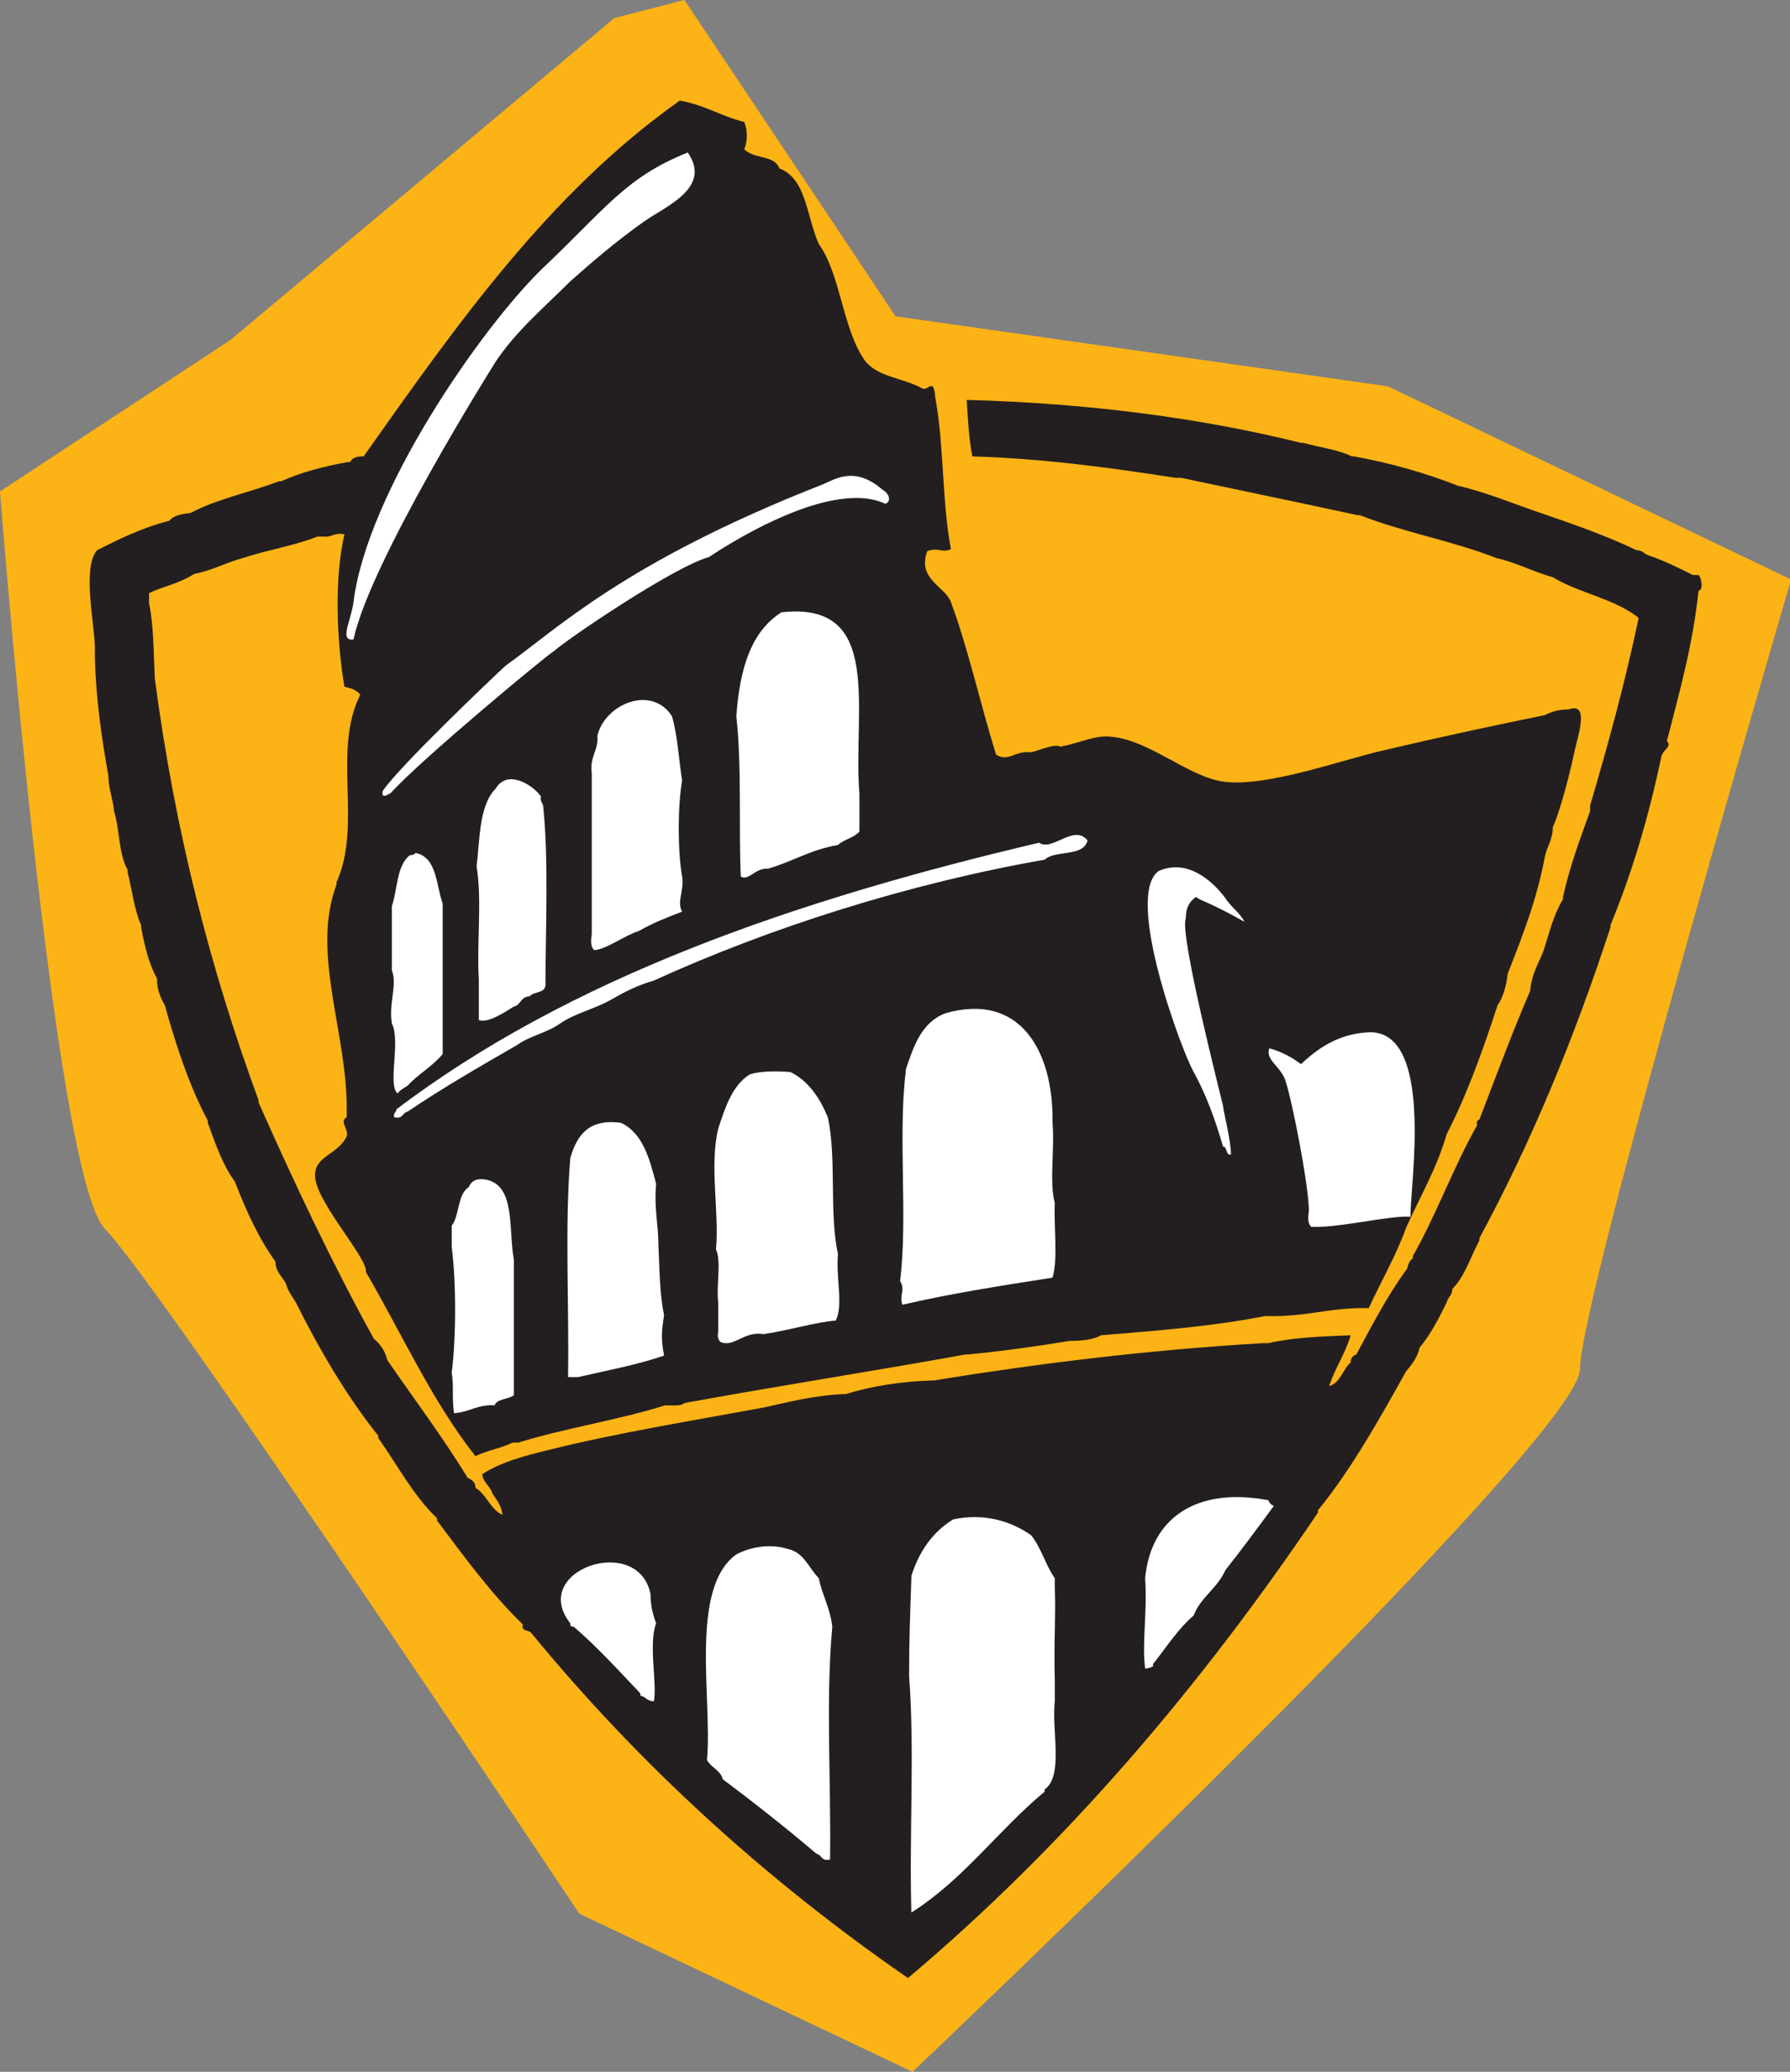
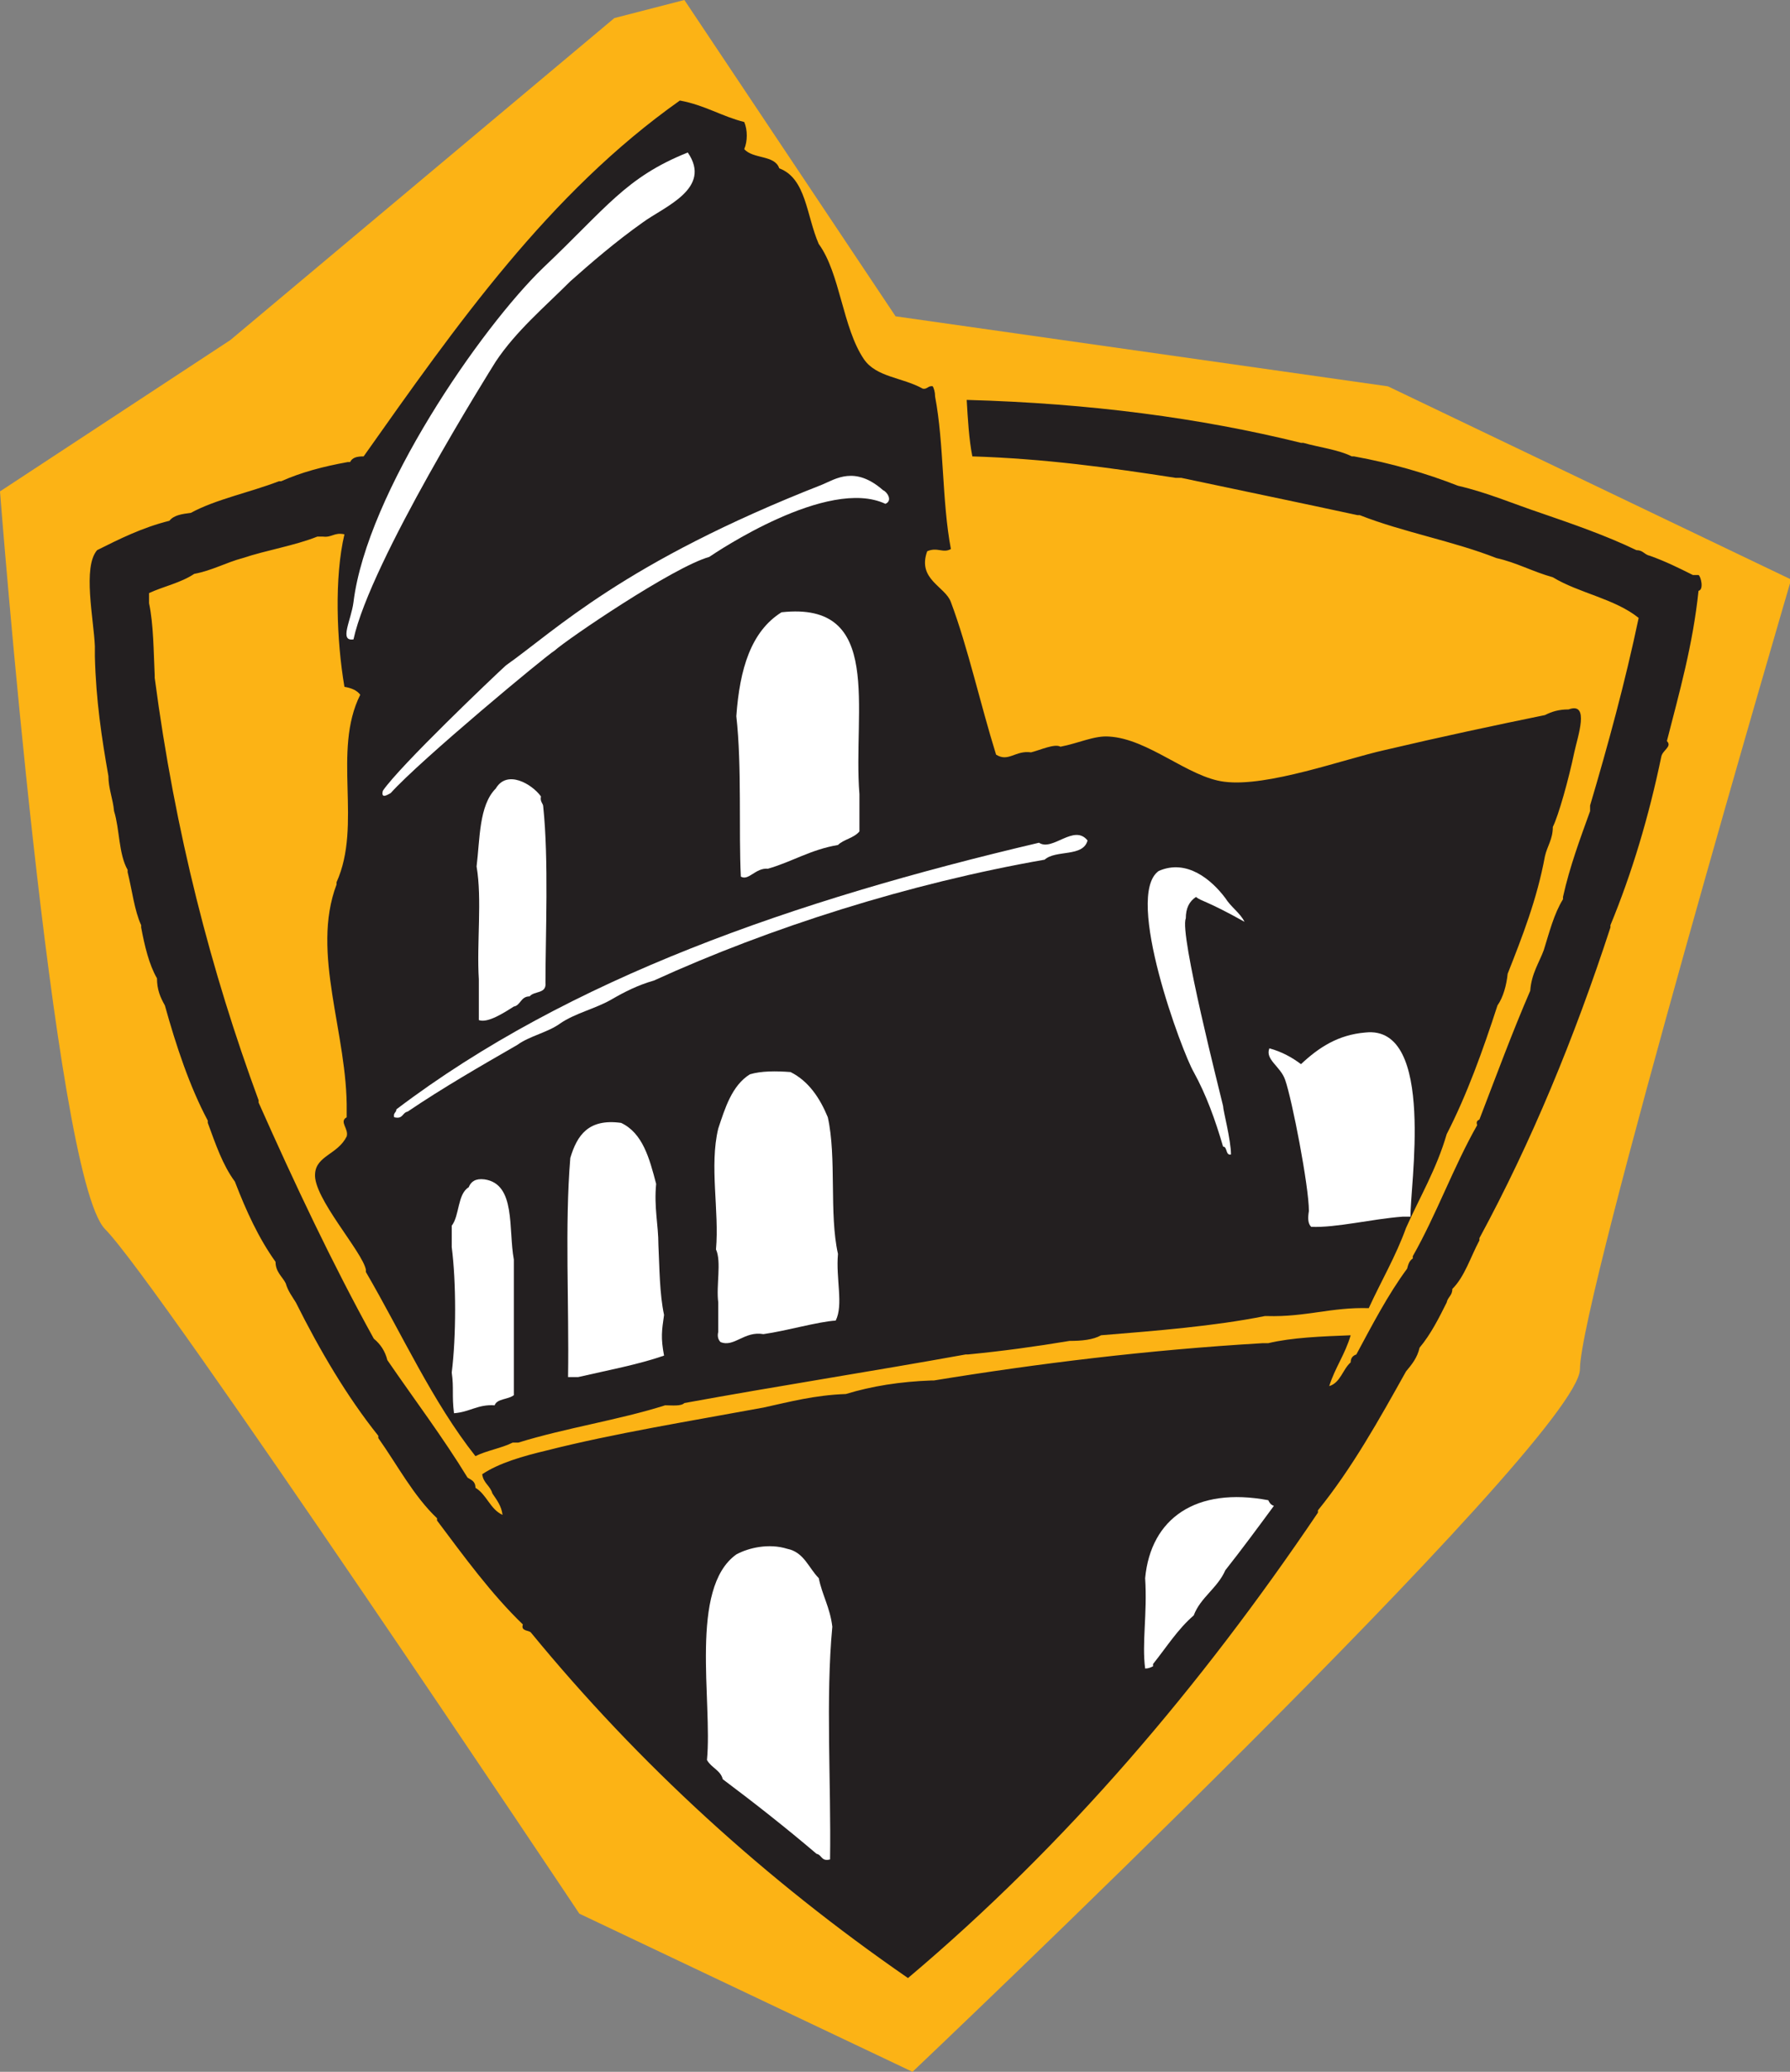
<svg xmlns="http://www.w3.org/2000/svg" version="1.1" id="Layer_1" x="0px" y="0px" viewBox="0 0 158.5 183.4" enable-background="new 0 0 158.5 183.4" xml:space="preserve">
  <rect x="0" y="0" width="158.5" height="183.4" fill="#808080" stroke="none" />
  <g>
    <g>
      <path fill="#FCB315" d="M54.4,1.6l-34,28.5L0,43.5c0,0,4.7,60.6,9.3,65.3c4.7,4.7,42,60.6,42,60.6l29.5,14c0,0,59.1-56,59.1-62.2    c0-6.2,18.7-69.9,18.7-69.9l-35.7-17.1L79.3,28L60.6,0L54.4,1.6z" />
      <path fill-rule="evenodd" clip-rule="evenodd" fill="#231F20" d="M69,14.9c-0.4-1.2-2.3-0.8-3.1-1.7c0.3-0.7,0.3-1.7,0-2.4    c-2-0.5-3.5-1.5-5.7-1.9c-11.6,8.2-19.8,19.9-28,31.5c-0.6,0-1,0.1-1.2,0.5c-0.1,0-0.2,0-0.2,0c-2.2,0.4-4.1,0.9-5.9,1.7    c-0.1,0-0.2,0-0.2,0c-2.6,1-5.6,1.6-7.8,2.8c-0.8,0.1-1.5,0.2-1.9,0.7c-2.4,0.6-4.4,1.6-6.4,2.6c-1.3,1.5-0.3,6.1-0.2,8.5    c0,0.3,0,0.6,0,0.9C8.5,62,9,65.3,9.6,68.7c0,1.1,0.4,2,0.5,3.1c0.5,1.6,0.4,3.8,1.2,5.2c0,0.1,0,0.2,0,0.2    c0.4,1.6,0.6,3.4,1.2,4.7c0,0.1,0,0.2,0,0.2c0.3,1.6,0.7,3.3,1.4,4.5c0,1,0.3,1.7,0.7,2.4c1,3.6,2.2,7.2,3.8,10.2    c0,0.1,0,0.2,0,0.2c0.7,1.9,1.3,3.7,2.4,5.2c1,2.6,2.1,5,3.6,7.1c0,0.9,0.6,1.3,0.9,1.9c0.2,0.7,0.6,1.2,0.9,1.7    c2.1,4.2,4.5,8.3,7.3,11.8c0,0.1,0,0.2,0,0.2c1.7,2.4,3.1,5.1,5.2,7.1c0,0.1,0,0.2,0,0.2c2.4,3.2,4.8,6.5,7.6,9.2    c-0.2,0.6,0.5,0.5,0.7,0.7c9.6,11.7,20.8,21.9,33.4,30.6c14-11.8,25.9-25.8,36.3-41.2c0-0.1,0-0.2,0-0.2c3-3.7,5.4-8,7.8-12.3    c0.5-0.6,1-1.2,1.2-2.1c1-1.2,1.7-2.6,2.4-4c0.1-0.5,0.5-0.6,0.5-1.2c1.1-1.1,1.6-2.8,2.4-4.3c0-0.1,0-0.2,0-0.2    c4.6-8.5,8.4-17.7,11.6-27.5c0-0.1,0-0.2,0-0.2c1.9-4.6,3.4-9.6,4.5-14.9c0.1-0.6,1-0.9,0.5-1.4c1.1-4.3,2.3-8.5,2.8-13.3    c0.5-0.1,0.2-1.3,0-1.4c-0.2,0-0.3,0-0.5,0c-1.2-0.6-2.4-1.2-3.8-1.7c-0.5-0.1-0.6-0.5-1.2-0.5c-2.7-1.3-5.6-2.3-8.5-3.3    c-2.4-0.8-4.7-1.8-7.3-2.4c-2.8-1.1-5.9-2-9.2-2.6c-0.1,0-0.2,0-0.2,0c-1.2-0.6-2.9-0.8-4.3-1.2c-0.1,0-0.2,0-0.2,0    c-8.9-2.2-18.7-3.5-29.6-3.8c0.1,1.7,0.2,3.5,0.5,5c6.4,0.2,12.2,1,18,1.9c0.2,0,0.3,0,0.5,0c5.2,1.1,10.5,2.2,15.6,3.3    c0.1,0,0.2,0,0.2,0c3.8,1.5,8.3,2.3,12.1,3.8c1.8,0.4,3.2,1.2,5,1.7c2.3,1.4,5.5,1.9,7.6,3.6c-1.2,5.7-2.7,11.2-4.3,16.6    c0,0.2,0,0.3,0,0.5c-0.9,2.5-1.8,4.9-2.4,7.6c0,0.1,0,0.2,0,0.2c-0.8,1.3-1.2,2.9-1.7,4.5c-0.4,1.1-1.1,2.1-1.2,3.6    c-1.6,3.7-3,7.5-4.5,11.4c-0.2,0.1-0.3,0.2-0.2,0.5c-2.1,3.7-3.6,7.9-5.7,11.6c0,0.1,0,0.2,0,0.2c-0.3,0.2-0.4,0.5-0.5,0.9    c-1.7,2.3-3.1,5-4.5,7.6c-0.3,0.1-0.5,0.3-0.5,0.7c-0.7,0.6-0.9,1.8-1.9,2.1c0.5-1.6,1.4-2.8,1.9-4.5c-2.6,0.1-5.2,0.2-7.3,0.7    c-0.2,0-0.3,0-0.5,0c-10.2,0.6-19.9,1.8-29.1,3.3c-0.1,0-0.2,0-0.2,0c-2.8,0.1-5.3,0.5-7.6,1.2c-2.8,0.1-5,0.7-7.3,1.2    c-6.5,1.2-13.3,2.3-19.2,3.8c-2.1,0.5-4.2,1.1-5.7,2.1c0.1,0.8,0.7,1,0.9,1.7c0.4,0.6,0.8,1.1,0.9,1.9c-1.1-0.5-1.4-1.8-2.4-2.4    c0-0.6-0.4-0.7-0.7-0.9c-2.2-3.6-4.7-6.9-7.1-10.4c-0.2-0.8-0.6-1.4-1.2-1.9c-3.7-6.7-7-13.7-10.2-20.9c0-0.1,0-0.2,0-0.2    c-4.2-11.4-7.4-23.7-9.2-37.4c0-0.1,0-0.2,0-0.2c-0.1-2.1-0.1-4.5-0.5-6.4c0-0.1,0-0.2,0-0.2c0-0.2,0-0.5,0-0.7    c1.3-0.6,2.8-0.9,4-1.7c1.6-0.3,2.8-1,4.3-1.4c2.1-0.7,4.6-1.1,6.6-1.9c0.2,0,0.3,0,0.5,0c0.8,0.1,1-0.4,1.9-0.2    c-0.9,3.8-0.7,9.4,0,13.5c0.6,0.1,1.1,0.3,1.4,0.7c-2.5,5,0.2,11.5-2.1,16.6c0,0.1,0,0.2,0,0.2c-2.3,6.1,1,13.2,0.9,20.1    c0,0.2,0,0.3,0,0.5c-0.7,0.4,0.2,1,0,1.7c-0.8,1.6-2.7,1.7-2.8,3.3c-0.2,2.1,4.2,6.9,4.5,8.5c0,0.1,0,0.2,0,0.2    c3.2,5.5,5.9,11.5,9.7,16.3c1-0.5,2.3-0.7,3.3-1.2c0.2,0,0.3,0,0.5,0c4.2-1.3,8.9-2,13-3.3c0.6,0,1.4,0.1,1.7-0.2    c8.2-1.5,16.6-2.8,24.9-4.3c0.1,0,0.2,0,0.2,0c3.1-0.3,6-0.7,9-1.2c1.1,0,2.1-0.1,2.8-0.5c4.9-0.4,10-0.8,14.5-1.7    c0.1,0,0.2,0,0.2,0c3.4,0.1,5.7-0.8,9-0.7c1.1-2.4,2.4-4.6,3.3-7.1c1.2-2.7,2.7-5.2,3.6-8.3c1.8-3.5,3.2-7.4,4.5-11.4    c0.5-0.7,0.8-1.8,0.9-2.8c1.3-3.3,2.6-6.6,3.3-10.4c0.2-0.9,0.7-1.5,0.7-2.6c0.5-1,1.4-4.2,1.9-6.6c0.3-1.4,1.4-4.5-0.5-3.8    c-0.9,0-1.5,0.2-2.1,0.5c-4.4,0.9-9.1,1.9-14.2,3.1c-3.6,0.8-10.4,3.3-14.2,2.8c-3.2-0.4-6.7-3.8-10.2-4c-1.3-0.1-2.7,0.6-4.3,0.9    c-0.5-0.3-1.8,0.3-2.6,0.5c-1.4-0.2-2,0.9-3.1,0.2c-1.4-4.5-2.5-9.5-4-13.5c-0.5-1.4-3-2-2.1-4.5c0.9-0.4,1.4,0.2,2.1-0.2    c-0.8-4.2-0.6-9.3-1.4-13.5c0-0.4-0.1-0.7-0.2-0.9c-0.4-0.1-0.5,0.3-0.9,0.2c-1.8-1-4.1-1-5.2-2.6c-1.9-2.8-2.1-7.6-4-10.2    C71.4,19.1,71.4,15.8,69,14.9z" />
      <path fill-rule="evenodd" clip-rule="evenodd" fill="#FFFFFF" d="M65.2,63.4c0.3-4.2,1.3-7.5,4-9.2c9.1-1,6.3,8.6,6.9,16.1    c0,1.1,0,2.2,0,3.3c-0.5,0.6-1.4,0.7-1.9,1.2c-2.4,0.4-4.1,1.5-6.2,2.1c-1.1-0.1-1.7,1.1-2.4,0.7C65.4,73.7,65.7,67.8,65.2,63.4z" />
-       <path fill-rule="evenodd" clip-rule="evenodd" fill="#FFFFFF" d="M52.9,65.1c0.7-2.8,4.8-4.5,6.6-1.7c0.5,1.7,0.6,3.8,0.9,5.7    c-0.4,2.3-0.4,6.2,0,8.5c0.2,1.3-0.5,2.2,0,3.1c-1.3,0.5-2.6,1-3.8,1.7c-1.3,0.4-3,1.7-4,1.7c-0.3-0.3-0.3-0.8-0.2-1.4    c0-1.8,0-3.6,0-5.4c0-2.9,0-5.8,0-8.8C52.2,66.9,53,66.5,52.9,65.1z" />
      <path fill-rule="evenodd" clip-rule="evenodd" fill="#FFFFFF" d="M43.9,69.8c1-1.7,3.2-0.4,4,0.7c-0.1,0.5,0.2,0.6,0.2,0.9    c0.5,4.7,0.2,11.4,0.2,15.6c0.1,1-1,0.7-1.4,1.2c-0.8,0-0.8,0.8-1.4,0.9c-0.8,0.5-2.3,1.5-3.1,1.2c0-1.2,0-2.4,0-3.6    c-0.2-3.2,0.3-7.1-0.2-10C42.5,74.3,42.4,71.3,43.9,69.8z" />
-       <path fill-rule="evenodd" clip-rule="evenodd" fill="#FFFFFF" d="M36.3,75.7c0.3,0,0.4-0.1,0.5-0.2c1.9,0.4,1.8,2.8,2.4,4.5    c0,4.4,0,8.8,0,13.3c-0.9,1.1-2.2,1.8-3.1,2.8c-0.3,0.2-0.7,0.4-0.9,0.7c-0.9-0.8,0.3-4.6-0.5-6.2c-0.3-1.8,0.5-3.4,0-4.7    c0-1.9,0-3.8,0-5.7C35.2,78.8,35.1,76.6,36.3,75.7z" />
      <path fill-rule="evenodd" clip-rule="evenodd" fill="#FFFFFF" d="M102.6,77.1c2.5-1.1,4.7,0.8,5.9,2.4c0.5,0.8,1.3,1.3,1.7,2.1    c-3.4-1.9-3.8-1.8-4.3-2.2c-0.6,0.4-0.9,1-0.9,1.9c-0.6,1.3,3.1,15.7,3.3,16.6c0,0.4,0.7,3,0.7,4.3c-0.5,0.1-0.3-0.7-0.7-0.7    c-0.7-2.4-1.5-4.6-2.6-6.6C104.7,93.2,99.5,79.3,102.6,77.1z" />
-       <path fill-rule="evenodd" clip-rule="evenodd" fill="#FFFFFF" d="M83.7,89.7c6.6-1.9,9.6,3.3,9.5,9.7c0.2,2.3-0.3,5.2,0.2,7.1    c-0.1,2.1,0.3,4.9-0.2,6.6c-4.5,0.7-9,1.4-13.3,2.4c-0.3-0.9,0.3-1.3-0.2-2.1c0.7-5.6-0.2-12.9,0.5-18.5c0-0.1,0-0.2,0-0.2    C80.9,92.6,81.6,90.5,83.7,89.7z" />
      <path fill-rule="evenodd" clip-rule="evenodd" fill="#FFFFFF" d="M113.8,95.6c-0.4-1.2-1.8-1.8-1.4-2.8c1.1,0.3,2,0.8,2.8,1.4    c1.6-1.5,3.3-2.6,5.7-2.8c6.3-0.7,3.9,13.9,4,16.3c-0.2,0-0.5,0-0.7,0c-2.7,0.2-5.9,1-8.1,0.9c-0.3-0.3-0.3-0.8-0.2-1.4    C115.9,105,114.4,97.3,113.8,95.6z" />
      <path fill-rule="evenodd" clip-rule="evenodd" fill="#FFFFFF" d="M66.4,95.1c1-0.3,2.3-0.3,3.6-0.2c1.6,0.8,2.6,2.3,3.3,4    c0.8,3.6,0.1,8.5,0.9,12.1c-0.2,2.2,0.5,4.5-0.2,5.9c-1.6,0.1-4.3,0.9-6.4,1.2c-1.7-0.3-2.6,1.2-3.8,0.7c-0.2-0.2-0.3-0.5-0.2-0.9    c0-0.9,0-1.7,0-2.6c-0.2-1.5,0.3-3.6-0.2-4.7c0.3-3.4-0.6-7.4,0.2-10.7C64.2,98.1,64.8,96.1,66.4,95.1z" />
      <path fill-rule="evenodd" clip-rule="evenodd" fill="#FFFFFF" d="M50.5,102.5c0.6-2,1.6-3.5,4.5-3.1c1.9,0.9,2.5,3.1,3.1,5.4    c-0.2,2.1,0.2,3.6,0.2,5.4c0.1,2.1,0.1,4.3,0.5,6.2c-0.2,1.4-0.3,2,0,3.6c-2.3,0.8-5,1.3-7.6,1.9c-0.3,0-0.6,0-0.9,0    C50.4,115.5,50,108.5,50.5,102.5z" />
      <path fill-rule="evenodd" clip-rule="evenodd" fill="#FFFFFF" d="M41.5,105.1c0.2-0.5,0.6-0.8,1.4-0.7c2.8,0.4,2.1,4.4,2.6,7.1    c0,0.1,0,0.2,0,0.2c0,3.9,0,7.9,0,11.8c-0.5,0.4-1.5,0.3-1.7,0.9c-1.5-0.1-2.2,0.6-3.6,0.7c-0.2-1.6,0-2.2-0.2-3.6    c0.4-3.2,0.4-8,0-11.1c0-0.6,0-1.3,0-1.9C40.7,107.6,40.5,105.7,41.5,105.1z" />
      <path fill-rule="evenodd" clip-rule="evenodd" fill="#FFFFFF" d="M101.4,139.7c0.5-5.3,4.5-8.1,10.9-6.9c0.1,0.2,0.2,0.4,0.5,0.5    c-1.4,1.9-2.8,3.8-4.3,5.7c-0.7,1.6-2.2,2.4-2.8,4c-1.4,1.2-2.4,2.8-3.6,4.3c0,0.1,0,0.2,0,0.2c-0.2,0.1-0.4,0.2-0.7,0.2    C101.1,145.4,101.6,142.9,101.4,139.7z" />
-       <path fill-rule="evenodd" clip-rule="evenodd" fill="#FFFFFF" d="M84.4,134.5c2.8-0.6,5.2,0.2,6.9,1.4c0.9,1.1,1.3,2.7,2.1,3.8    c0,0.3,0,0.6,0,0.9c0.1,2.5-0.1,5,0,8.1c0,0.6,0,1.3,0,1.9c-0.3,2.6,0.8,6.6-0.9,7.8c0,0.1,0,0.2,0,0.2    c-4.1,3.4-7.2,7.8-11.8,10.7c-0.2-6.9,0.3-14.4-0.2-20.9c0-0.1,0-0.2,0-0.2c0-3.4,0.1-5.5,0.2-8.5c0-0.1,0-0.2,0-0.2    C81.4,137.3,82.6,135.6,84.4,134.5z" />
      <path fill-rule="evenodd" clip-rule="evenodd" fill="#FFFFFF" d="M65.2,137.6c1.1-0.6,2.9-1,4.5-0.5c1.5,0.3,1.9,1.7,2.8,2.6    c0.3,1.5,1,2.6,1.2,4.3c-0.6,6.4-0.1,13.8-0.2,20.6c-0.8,0.2-0.7-0.4-1.2-0.5c-2.7-2.3-5.5-4.5-8.3-6.6c-0.2-0.8-1-1-1.4-1.7    C63.1,150.6,61,140.6,65.2,137.6z" />
-       <path fill-rule="evenodd" clip-rule="evenodd" fill="#FFFFFF" d="M50.5,143.7c-3.7-4.7,6-8,7.1-2.6c0,1,0.2,1.8,0.5,2.6    c-0.7,1.8,0.1,5.4-0.2,6.9c-0.6,0-0.7-0.4-1.2-0.5c0-0.1,0-0.2,0-0.2c-1.9-2-3.8-4.1-5.9-5.9C50.5,144,50.5,143.9,50.5,143.7z" />
      <path fill-rule="evenodd" clip-rule="evenodd" fill="#FFFFFF" d="M48.1,23.7c5.6-5.3,7.3-8,12.8-10.2c2.2,3.2-2.1,4.8-4,6.2    c-2.4,1.7-4.6,3.6-6.4,5.2c-2.3,2.3-4.8,4.4-6.6,7.1c-0.5,0.8-11.1,17.7-12.6,24.6c-1.3,0.2-0.2-1.7,0-3.3    C32.5,43.6,42.6,29,48.1,23.7z" />
      <path fill-rule="evenodd" clip-rule="evenodd" fill="#FFFFFF" d="M72.8,42.9c1.2-0.5,2.9-1.7,5.4,0.5c0.3,0.1,0.9,0.9,0.2,1.2    c-5.1-2.4-15,4.3-15.6,4.7c-3.2,0.9-12.6,7.3-13.7,8.3c-0.7,0.4-11.9,9.7-14.5,12.6c-0.2,0.1-0.9,0.6-0.7-0.2    c1.5-2.2,9.8-10.1,10.9-11.1C49.2,55.8,55.2,49.8,72.8,42.9z" />
      <path fill-rule="evenodd" clip-rule="evenodd" fill="#FFFFFF" d="M92,74.6c1.2,0.8,3.1-1.7,4.3-0.2c-0.4,1.5-2.8,0.8-3.8,1.7    c-12,2.1-24.3,6-34.6,10.7c-1.4,0.4-2.6,1-3.8,1.7c-1.4,0.8-3.2,1.2-4.5,2.1c-1.1,0.8-2.7,1.1-3.8,1.9c-3.3,1.9-6.6,3.8-9.7,5.9    c-0.5,0.1-0.4,0.7-1.2,0.5c-0.1-0.4,0.2-0.4,0.2-0.7C50.4,86.6,70.3,79.7,92,74.6z" />
    </g>
  </g>
</svg>